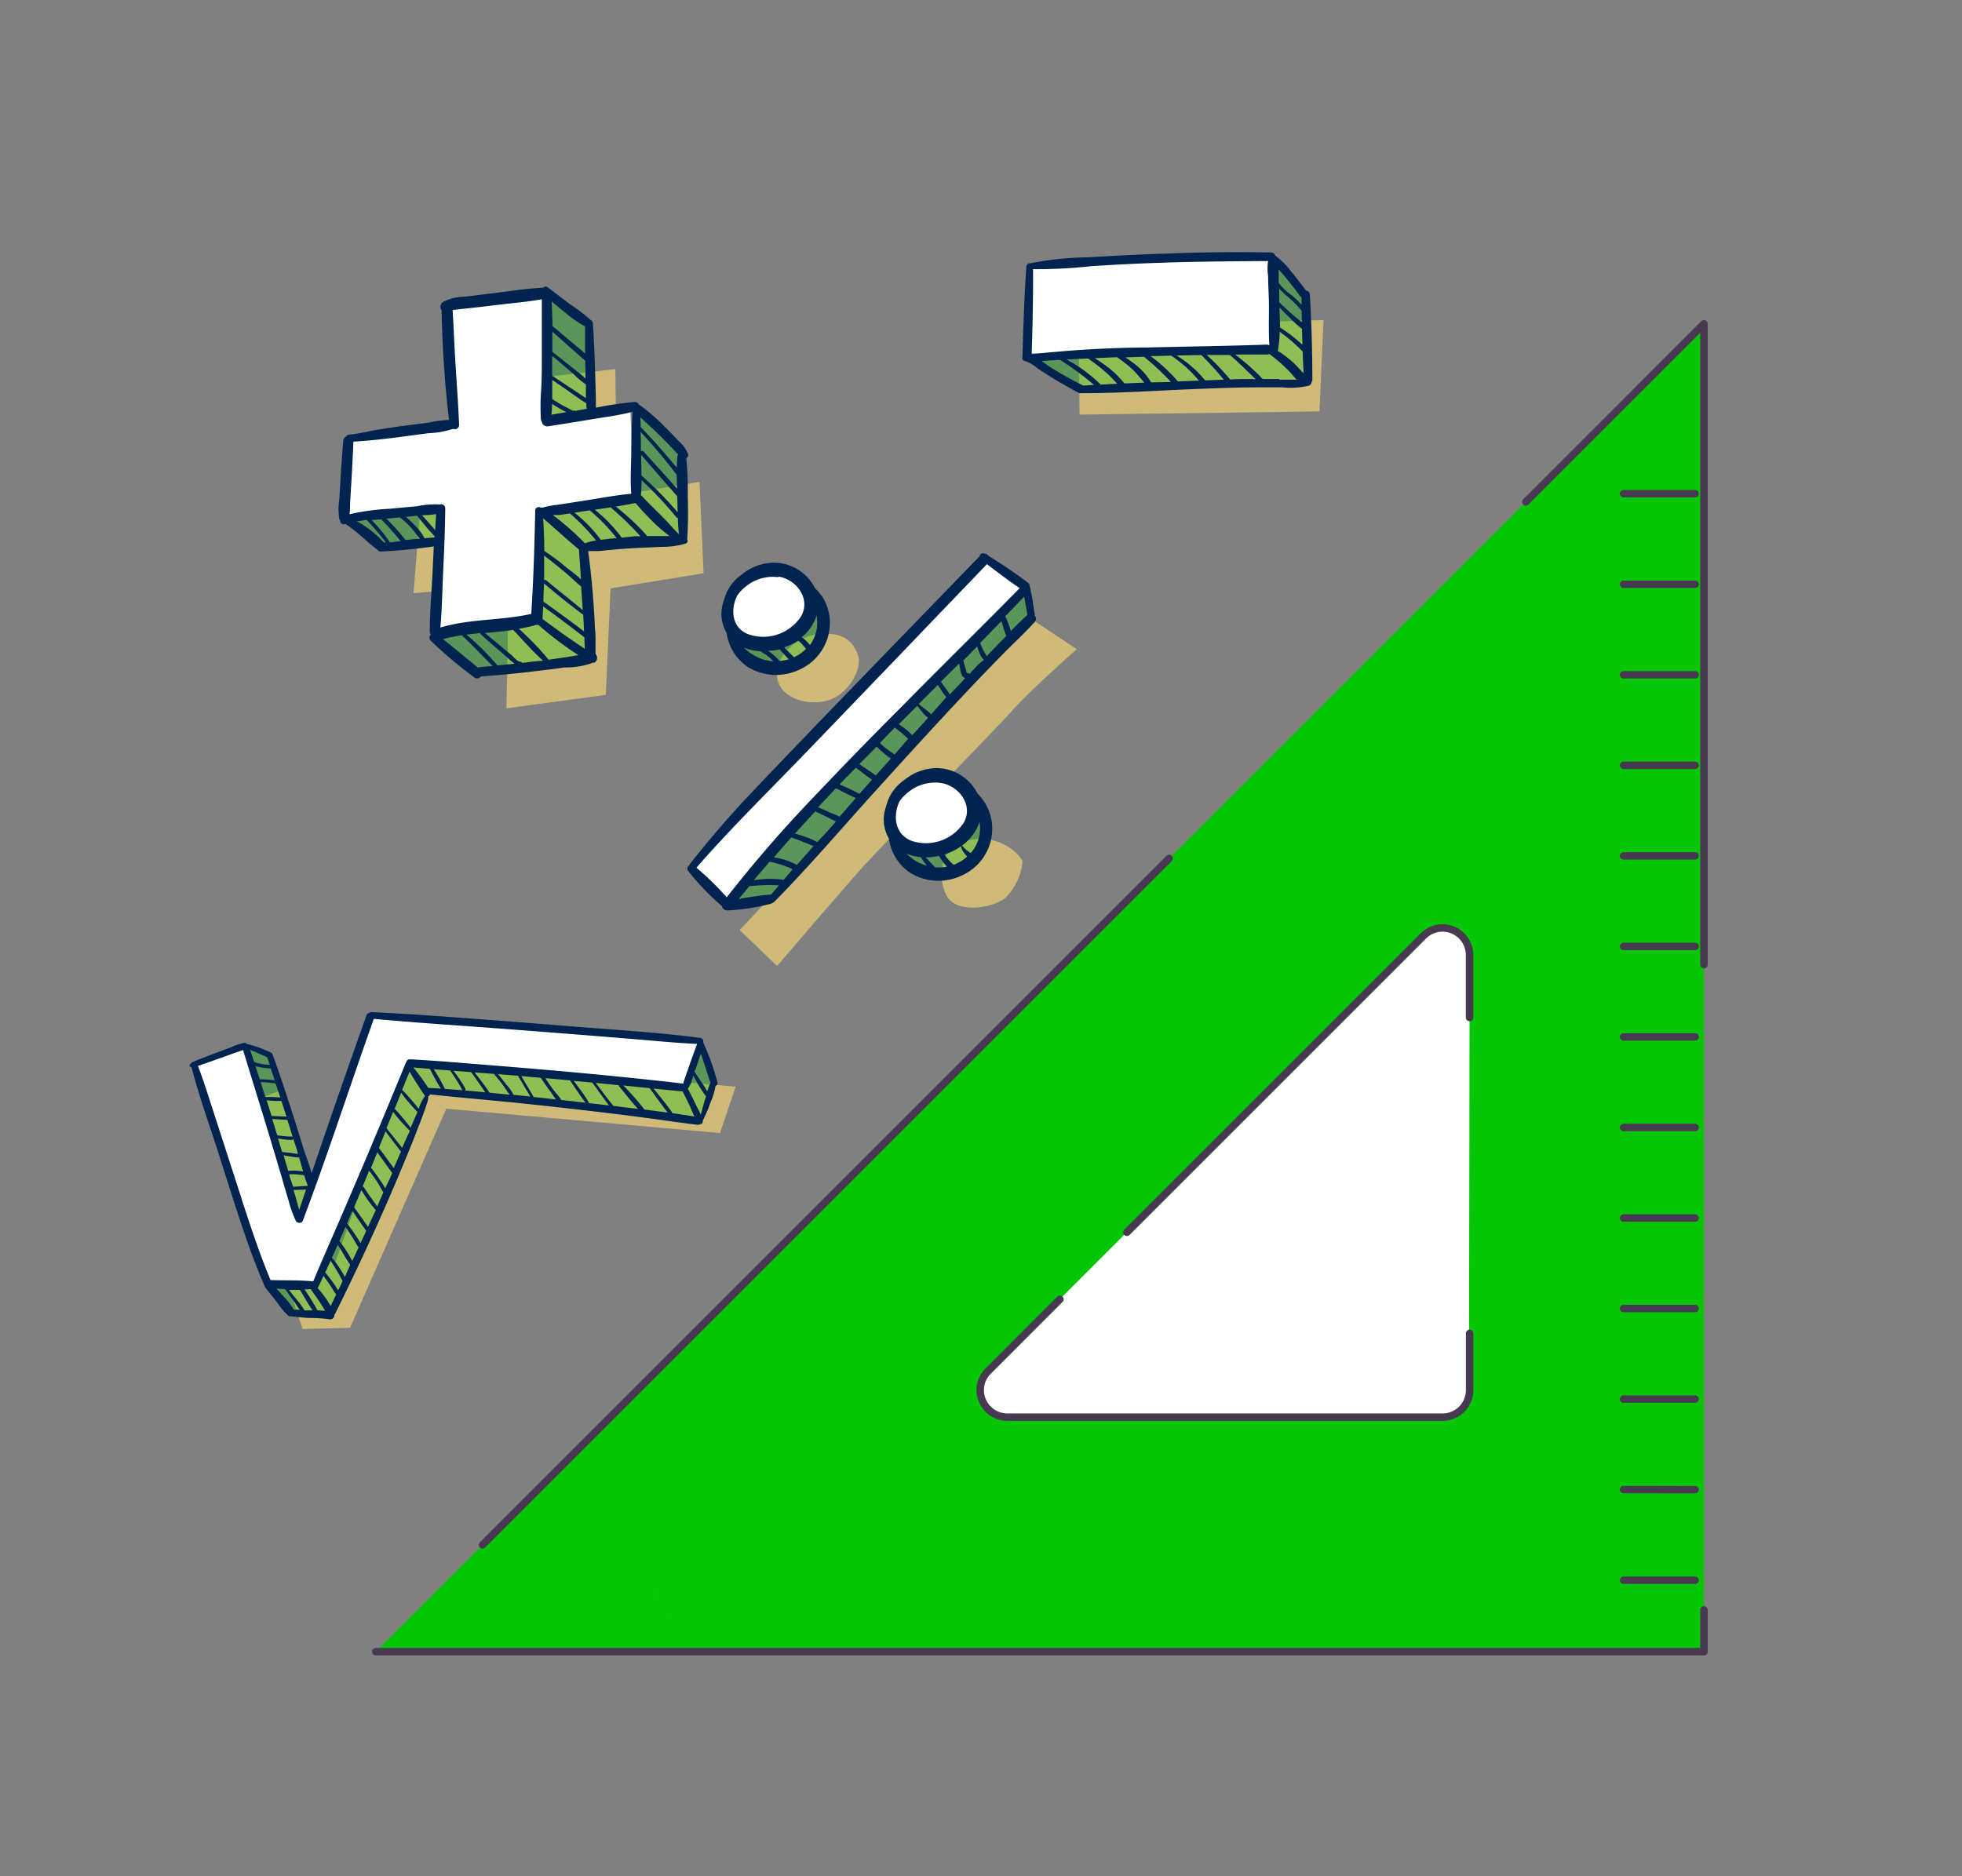
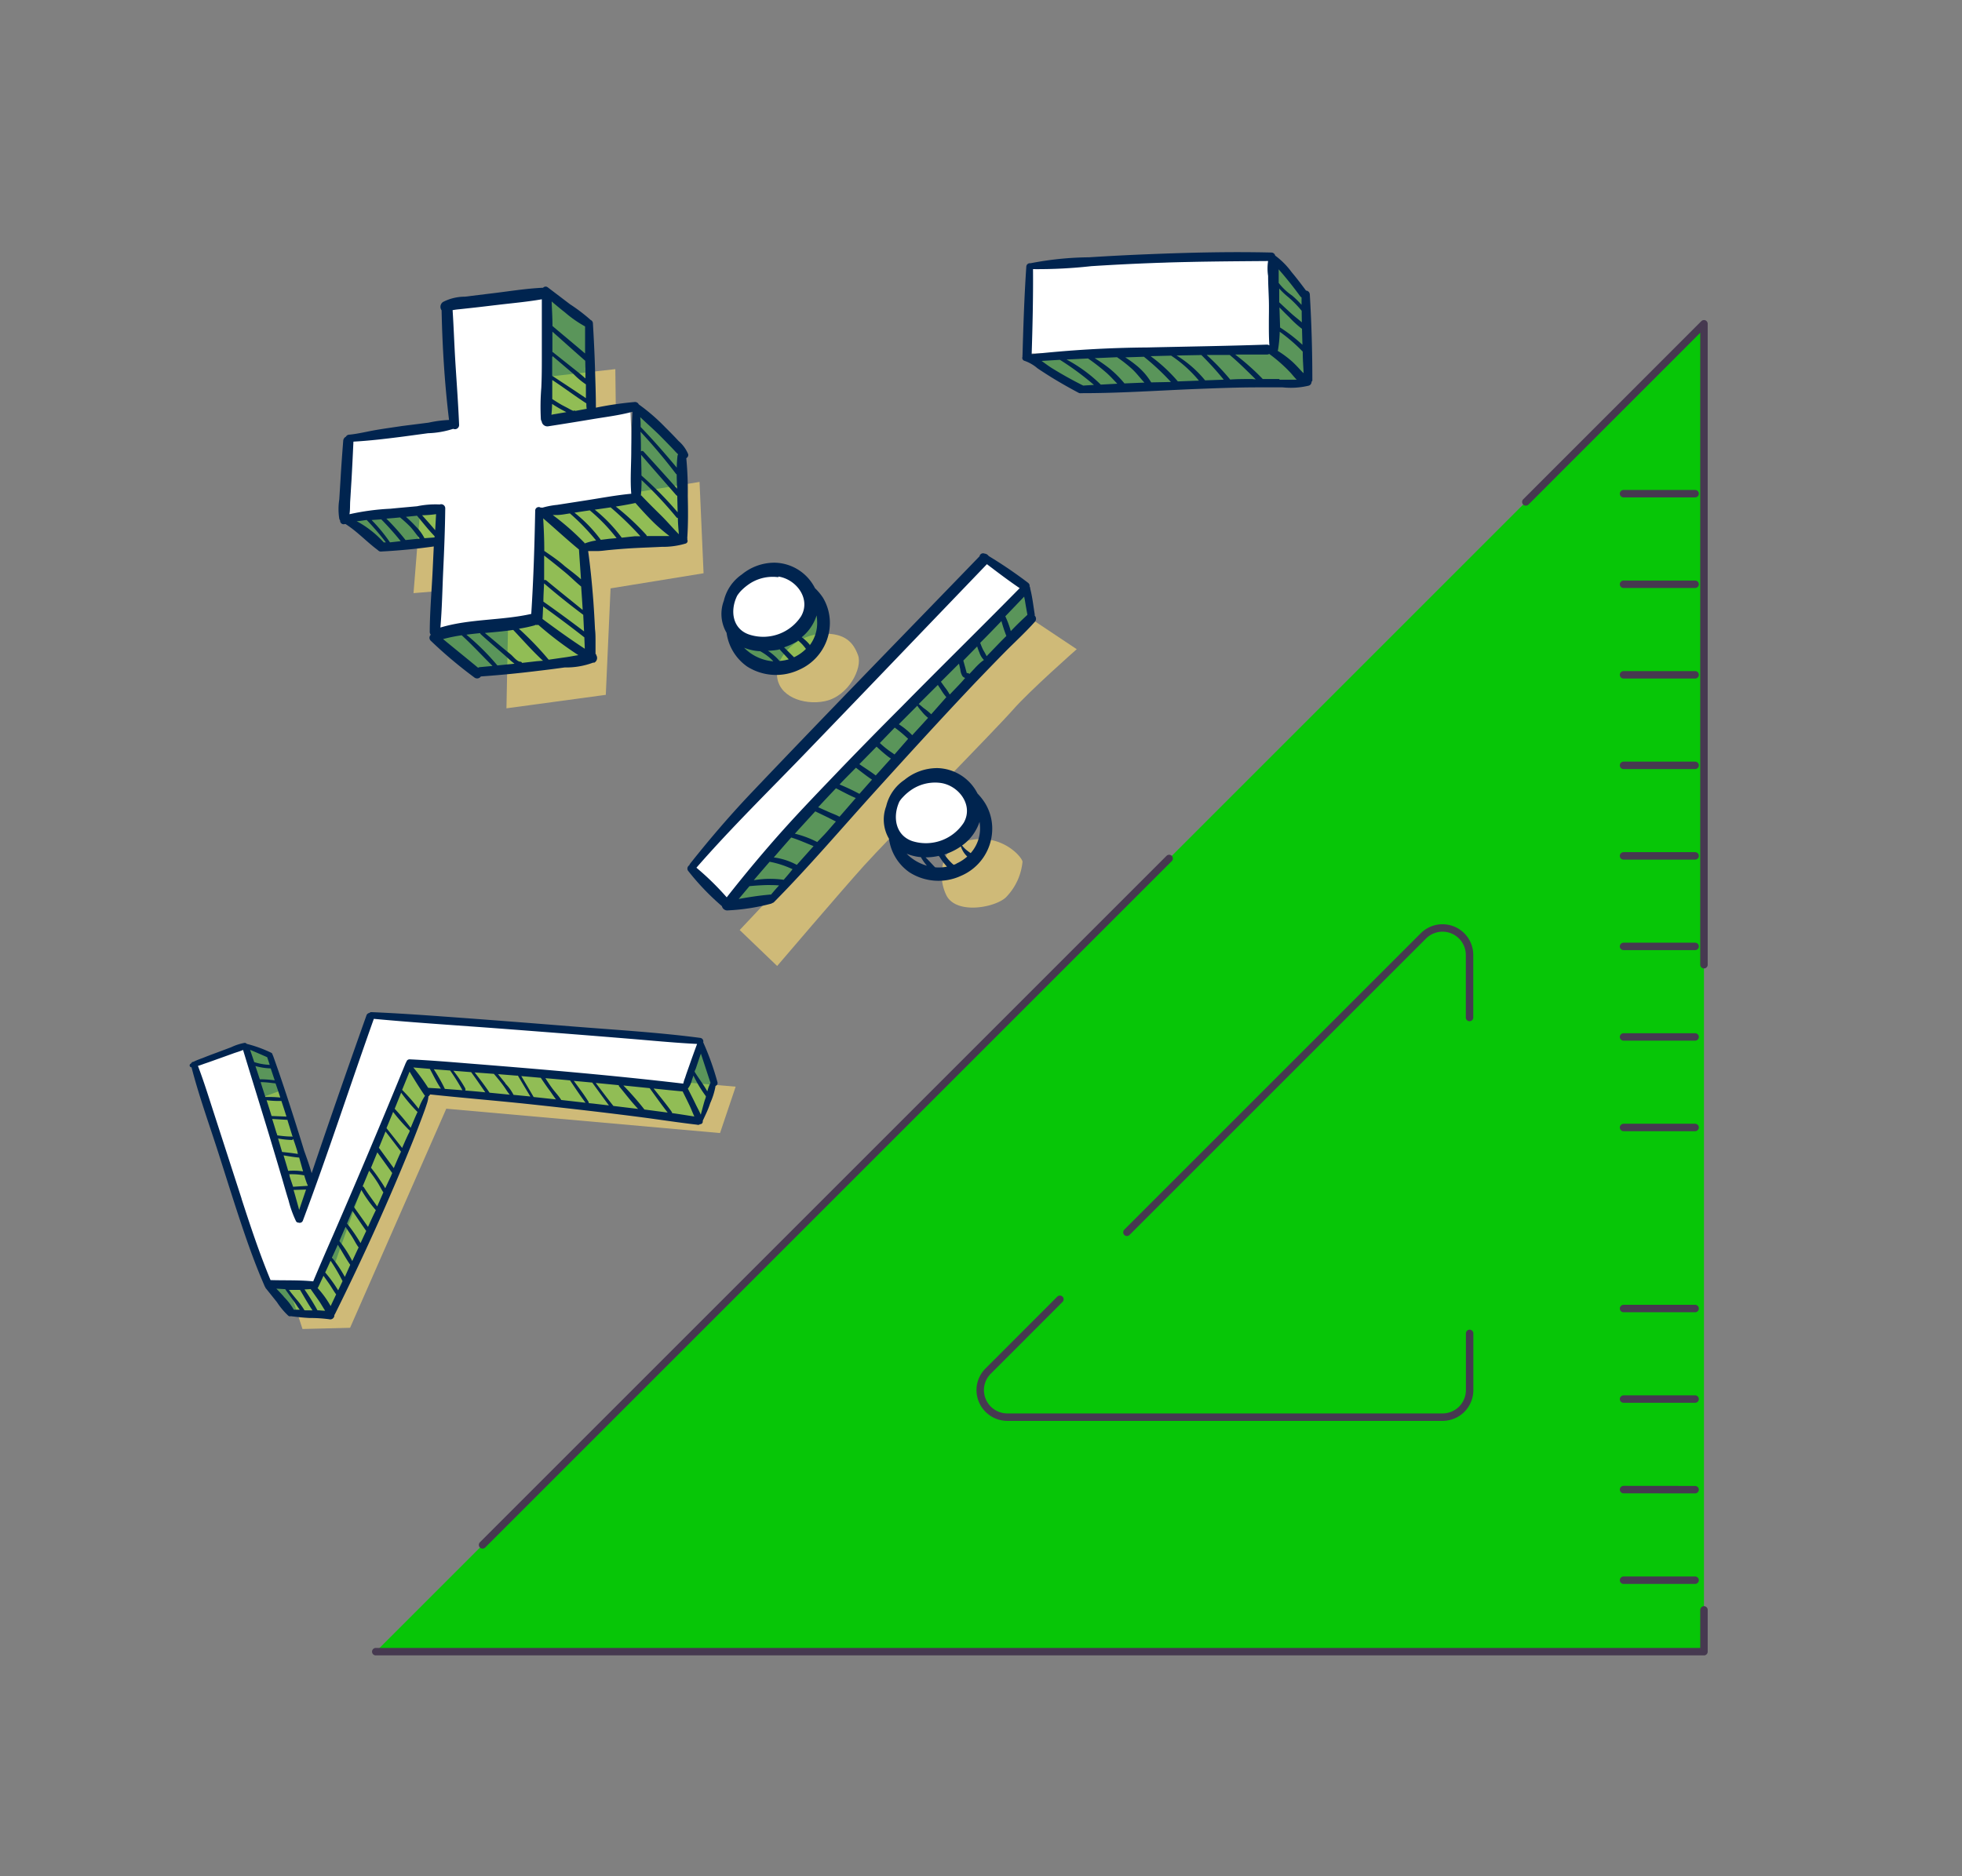
<svg xmlns="http://www.w3.org/2000/svg" id="Layer_1" data-name="Layer 1" viewBox="0 0 263.47 252">
  <rect x="0" y="0" width="263.47" height="252" fill="#808080" stroke="none" />
  <defs>
    <clipPath id="clip-path">
-       <polyline points="167.98 221.85 50.47 221.85 228.82 43.49 228.82 221.85 167.98 221.85" fill="#07c607" />
-     </clipPath>
+       </clipPath>
  </defs>
  <polyline points="167.98 221.85 50.47 221.85 228.82 43.49 228.82 221.85 167.98 221.85" fill="#07c607" />
  <g clip-path="url(#clip-path)">
    <path d="M198.91,217.55H92.39a4.55,4.55,0,0,1-3.22-7.77L259.76,39.19V217.55H198.91" fill="#07c607" opacity="0.43" />
    <path d="M197.34,137.3v-9.21s-1-5.75-5.87-2.73l-59,59s-3.38,4.78,2.81,6h58.41s3,.69,3.57-3.69Z" fill="#fff" />
  </g>
  <path d="M64.8,207.51,157,115.31M204.9,67.42l23.92-23.93v86.09m0,86.66v5.61H50.46m146.88-85.18v-8.4a3.63,3.63,0,0,0-6.2-2.56l-39.81,39.81m-9,9-9.63,9.64a3.58,3.58,0,0,0-1.07,2.55,3.64,3.64,0,0,0,3.63,3.64h58.47a3.63,3.63,0,0,0,3.62-3.63v-7.62" fill="none" stroke="#463950" stroke-linecap="round" stroke-linejoin="round" />
  <line x1="218.02" y1="212.25" x2="227.63" y2="212.25" fill="none" stroke="#463950" stroke-linecap="round" stroke-linejoin="round" />
  <line x1="218.02" y1="200.08" x2="227.63" y2="200.09" fill="none" stroke="#463950" stroke-linecap="round" stroke-linejoin="round" />
  <line x1="218.02" y1="187.92" x2="227.63" y2="187.92" fill="none" stroke="#463950" stroke-linecap="round" stroke-linejoin="round" />
  <line x1="218.02" y1="175.76" x2="227.63" y2="175.76" fill="none" stroke="#463950" stroke-linecap="round" stroke-linejoin="round" />
-   <line x1="218.02" y1="163.6" x2="227.63" y2="163.6" fill="none" stroke="#463950" stroke-linecap="round" stroke-linejoin="round" />
  <line x1="218.02" y1="151.44" x2="227.63" y2="151.44" fill="none" stroke="#463950" stroke-linecap="round" stroke-linejoin="round" />
  <line x1="218.02" y1="139.28" x2="227.63" y2="139.28" fill="none" stroke="#463950" stroke-linecap="round" stroke-linejoin="round" />
  <line x1="218.02" y1="127.12" x2="227.63" y2="127.12" fill="none" stroke="#463950" stroke-linecap="round" stroke-linejoin="round" />
  <line x1="218.02" y1="114.96" x2="227.63" y2="114.96" fill="none" stroke="#463950" stroke-linecap="round" stroke-linejoin="round" />
  <line x1="218.02" y1="102.8" x2="227.63" y2="102.8" fill="none" stroke="#463950" stroke-linecap="round" stroke-linejoin="round" />
  <line x1="218.02" y1="90.64" x2="227.63" y2="90.64" fill="none" stroke="#463950" stroke-linecap="round" stroke-linejoin="round" />
  <line x1="218.02" y1="78.48" x2="227.63" y2="78.48" fill="none" stroke="#463950" stroke-linecap="round" stroke-linejoin="round" />
  <line x1="218.02" y1="66.31" x2="227.63" y2="66.31" fill="none" stroke="#463950" stroke-linecap="round" stroke-linejoin="round" />
  <polygon points="56.38 69.11 70.25 67.19 69.4 51.07 82.63 49.58 82.84 66.54 93.94 64.73 94.48 77 81.99 79.03 81.35 93.33 68.01 95.14 68.33 78.6 55.53 79.67 56.38 69.11" fill="#cfba78" />
  <polygon points="47.07 59.06 60.94 57.14 60.09 41.03 73.32 39.53 73.53 56.5 84.63 54.69 85.16 66.96 72.68 68.98 72.03 83.28 58.7 85.1 59.02 68.56 46.21 69.63 47.07 59.06" fill="#fff" />
  <polygon points="51.02 73.79 46.21 69.63 59.02 68.56 59.02 72.61 51.02 73.79" fill="#07c607" opacity="0.31" />
  <path d="M58.7,85.1l13.12-2.24s.54-13.77.86-13.88,12.48-2,12.48-2l.11-12.27,1.92,1.6,4.91,4.48-.43,11.52L78.54,73.68l.64,14.83L63.71,90.64l-5.12-4.9Z" fill="#07c607" opacity="0.31" />
  <path d="M73.1,55.75c0-.32.22-16.22.22-16.22l6,4.38.21,11.31Z" fill="#07c607" opacity="0.31" />
  <path d="M92.36,66.59a47.27,47.27,0,0,0-.2-5.05.48.48,0,0,0,.25-.54,4.73,4.73,0,0,0-1.29-1.77c-.57-.62-1.16-1.22-1.76-1.81a25.77,25.77,0,0,0-3.58-3.1A.56.56,0,0,0,85.2,54a45.54,45.54,0,0,0-5.18.76c0-1.77-.07-3.56-.12-5.33-.06-2-.16-4-.28-6a.51.51,0,0,0-.3-.45,23,23,0,0,0-2.77-2.11l-3-2.28a.46.46,0,0,0-.62.06c-2.33.1-4.68.5-7,.77l-3.5.43a6.44,6.44,0,0,0-2.94.71.79.79,0,0,0-.19,1.12c.1,4.9.41,9.87,1,14.73a15.44,15.44,0,0,0-2.74.36L54,57.22c-1.18.18-2.36.34-3.53.54s-2.41.52-3.62.63a.51.51,0,0,0-.4.27.65.65,0,0,0-.36.55c-.14,1.77-.27,3.54-.37,5.31l-.16,2.57a8.27,8.27,0,0,0,0,2.58.61.61,0,0,0,.11.23.48.48,0,0,0,.64.49l.09,0s0,0,0,0c1.58,1,2.85,2.4,4.35,3.51h0a.5.5,0,0,0,.41.18c2.36-.12,4.74-.35,7.09-.68l-.15,3.19c-.13,2.75-.38,5.52-.39,8.27a.62.62,0,0,0,.14.4v0a.55.55,0,0,0,0,.81,60.38,60.38,0,0,0,5.88,4.95.6.6,0,0,0,.84-.16q3.8-.27,7.59-.74c1.23-.14,2.46-.3,3.68-.47A10.31,10.31,0,0,0,79.66,89h0l.09,0,.07,0a.71.71,0,0,0,.25-1l0-.07-.1-.11c0-.2,0-.7,0-.68l0-1c0-.55,0-1.09-.07-1.63-.06-1.25-.13-2.5-.22-3.75-.17-2.25-.39-4.5-.7-6.74.39,0,.78,0,1.17,0,.58,0,1.16-.1,1.74-.15,1.16-.11,2.32-.2,3.49-.26s2.33-.1,3.49-.16A10.61,10.61,0,0,0,92.1,73a.37.37,0,0,0,.19-.52.46.46,0,0,0,0-.21C92.42,70.37,92.4,68.48,92.36,66.59Zm-6.27-5.5c1.56,1.81,3.14,3.62,4.72,5.42a.31.31,0,0,0,.14.09v.15L91,68.81a50.36,50.36,0,0,0-4.86-4.94C86.14,62.94,86.11,62,86.09,61.09Zm4.83,4.55q-2.25-2.53-4.51-5a.24.24,0,0,0-.34,0c0-.88,0-1.77-.06-2.65a73,73,0,0,1,4.75,5.64.31.31,0,0,0,.11.09C90.88,64.31,90.9,65,90.92,65.64Zm-4.77-1.16a53.2,53.2,0,0,1,4.68,5,.26.26,0,0,0,.2.1c0,.73.08,1.45.13,2.18-.81-.81-1.55-1.7-2.36-2.5S87,67.49,86.12,66.55l-.06,0A19.26,19.26,0,0,0,86.15,64.48Zm4.06-4.34c.28.29.55.61.85.88a.58.58,0,0,0-.08.22c-.06.52-.09,1-.1,1.57-1.56-1.87-3.15-3.7-4.85-5.46l0,0c0-.44,0-.88-.06-1.32.86.82,1.76,1.6,2.61,2.44C89.1,59,89.66,59.57,90.21,60.14Zm-16-12.3L77,50.22a10.27,10.27,0,0,0,1.68,1.41c0,.62,0,1.23,0,1.85-1.49-1-3-2-4.53-3,0-.83,0-1.66,0-2.49Zm4.41,1.54,0,1.45c-.21-.17-.41-.36-.61-.53l-1.25-1-2.52-2-.06,0c0-.92,0-1.83,0-2.75,1.47,1.3,2.93,2.62,4.41,3.91C78.6,48.68,78.6,49,78.61,49.38Zm-4.47,4.88a17.45,17.45,0,0,0,1.72,1l.18.1-2,.34C74.1,55.25,74.13,54.76,74.14,54.26Zm3.13.93h0a.28.28,0,0,0-.29,0,5.78,5.78,0,0,1-.71-.36l-.75-.39c-.47-.26-.92-.55-1.37-.84,0-.41,0-.82,0-1.23s0-.89,0-1.33c1.53,1,3,2.12,4.58,3.14,0,.24,0,.49.05.73Zm1.29-11.35c0,1.22,0,2.43,0,3.64-1.45-1.24-2.92-2.45-4.38-3.69l0,0c0-1.1-.07-2.2-.11-3.3.59.51,1.19,1,1.81,1.49A15.56,15.56,0,0,0,78.56,43.84ZM54.07,58.65l3.41-.46a12.05,12.05,0,0,0,3.38-.59.56.56,0,0,0,.79-.56c-.11-2.64-.3-5.27-.47-7.91s-.24-5-.4-7.47a8.85,8.85,0,0,1,.88-.12l1.75-.19c1.12-.12,2.23-.26,3.35-.39,2-.24,4-.41,6-.76,0,2.54,0,5.08,0,7.62,0,1.42,0,2.83-.07,4.25a31.61,31.61,0,0,0-.06,4.24.73.73,0,0,0,.11.29.77.77,0,0,0,.88.66c2-.31,3.93-.62,5.89-.95,1.79-.3,3.65-.52,5.42-1-.09,1.74-.15,3.49-.16,5.23,0,1.9-.16,3.89,0,5.78-2.14.2-4.28.62-6.4.94l-3.53.55a11,11,0,0,0-2,.38.41.41,0,0,0-.22,0,.48.48,0,0,0-.75.41c-.09,4.61-.23,9.25-.53,13.86h0c-4,.9-8.25.64-12.2,1.83.22-2.56.26-5.15.38-7.71.13-2.76.24-5.51.27-8.27a.55.55,0,0,0-.74-.55A12.12,12.12,0,0,0,56,68c-1.19.11-2.38.21-3.57.33a31.89,31.89,0,0,0-5.5.74c.1-.59.06-1.25.1-1.82.06-.92.11-1.83.17-2.74.1-1.73.18-3.46.26-5.19C49.67,59.2,51.87,58.93,54.07,58.65ZM77.75,73.81c.08,1.32.18,2.64.27,4-.69-.63-1.47-1.2-2.18-1.76C75,75.29,74,74.62,73.09,74c0-1.46-.06-2.92-.15-4.38C74.54,71,76.11,72.46,77.75,73.81Zm.68,11c-1.79-1.36-3.6-2.69-5.46-4,0-.82.06-1.64.09-2.45,1.7,1.47,3.46,2.87,5.26,4.22C78.36,83.33,78.39,84.06,78.43,84.79Zm-5.49-3.35c1.87,1.35,3.72,2.73,5.53,4.15l.06,1.53c-1.94-1.26-3.82-2.62-5.68-4C72.89,82.55,72.91,82,72.94,81.44Zm.37-3.53a.28.28,0,0,0-.24,0c0-1.1,0-2.21,0-3.31.91.7,1.81,1.43,2.7,2.16s1.48,1.36,2.27,2c.07,1,.14,2,.2,3a.76.76,0,0,0,0,.15C76.59,80.57,74.93,79.27,73.31,77.91Zm5.19-5a34.73,34.73,0,0,0-4.27-3.75l.48,0c.6,0,1.21-.13,1.82-.22.72.63,1.42,1.29,2.08,2,.5.53,1,1.1,1.44,1.64C79.52,72.67,79,72.82,78.5,73ZM64.57,85.2c1,.92,2.07,1.83,3.12,2.74.46.4.91.84,1.4,1.21l-2.3.23a31.83,31.83,0,0,0-4.16-4.13q.93-.12,1.86-.21A.19.19,0,0,0,64.57,85.2Zm-.14,4.41a.57.57,0,0,0-.23.08c-1.56-1.29-3.14-2.56-4.7-3.85a21.72,21.72,0,0,1,2.5-.51c1.44,1.31,2.75,2.75,4.14,4.12Zm-6-18.4c-.56-.68-1.16-1.34-1.75-2a15,15,0,0,0,1.88-.15C58.52,69.78,58.48,70.5,58.44,71.21Zm-3.25-.36c.41.46.77,1,1.2,1.49l-1.92.2a0,0,0,0,0,0,0,30.65,30.65,0,0,0-2.58-2.88l1-.08.84-.08A18.51,18.51,0,0,1,55.19,70.85Zm-2.81,2a21.79,21.79,0,0,0-2.47-3l1.3-.09a38.17,38.17,0,0,1,2.61,2.93Zm-3.12-3a35.72,35.72,0,0,1,2.57,3l-.29,0A13.66,13.66,0,0,0,47.89,70C48.34,70,48.8,69.89,49.26,69.84ZM57,72.29a6.4,6.4,0,0,0-1.23-1.65,16.15,16.15,0,0,0-1.26-1.22L56,69.27c.77.92,1.52,1.89,2.36,2.75a1,1,0,0,0,0,.17ZM72.1,88.81l-2,.23a.23.23,0,0,0-.22-.16c-.42,0-.95-.68-1.26-.95l-1.22-1c-.76-.64-1.52-1.28-2.29-1.91,1.27-.11,2.55-.22,3.81-.41,1.31,1.38,2.58,2.84,4,4.14Zm1.58-.2a42.27,42.27,0,0,0-4-4.16A19,19,0,0,0,71.78,84a.54.54,0,0,0,.13-.07,1,1,0,0,0,.38,0A46.64,46.64,0,0,0,77.67,88c-.56.08-1.11.2-1.62.27Zm7-16.1a19.12,19.12,0,0,0-3.54-3.65l1.11-.17.95-.14a24,24,0,0,1,3.6,3.73l-1,.09Zm2.81-.29a20.15,20.15,0,0,0-3.62-3.76L82,68.15a0,0,0,0,1,0,0,43.67,43.67,0,0,1,4,3.88l-.76,0ZM86.85,72a.37.37,0,0,0-.08-.17,33.3,33.3,0,0,0-4.08-3.79c.89-.14,1.77-.29,2.64-.48.81.92,1.64,1.83,2.52,2.69A23.76,23.76,0,0,0,89.9,72H89C88.27,72,87.56,72,86.85,72Z" fill="#00244f" />
-   <polygon points="144.97 55.69 144.86 43.95 177.73 42.99 177.19 55.26 144.97 55.69" fill="#cfba78" />
  <polygon points="138.4 47.48 138.29 35.74 171.15 34.78 170.62 47.05 138.4 47.48" fill="#fff" />
  <path d="M138.64,48.21l14.61-.76c13.16-.68,17.37-.4,17.37-.4l.18-11.93,4.62,4.54L175,51.46s-14.46.46-19.23.76-10.59.23-10.59.23Z" fill="#07c607" opacity="0.31" />
  <path d="M176.23,51.12c0-3.85-.11-7.72-.34-11.57a.54.54,0,0,0-.51-.52c-.63-.85-1.27-1.69-1.95-2.5a10.38,10.38,0,0,0-2.19-2.2.53.53,0,0,0-.52-.41c-5.44-.13-10.9,0-16.34.22q-4.08.16-8.15.42a42.83,42.83,0,0,0-7.85.8.48.48,0,0,0-.56.45c-.27,4-.4,7.93-.51,11.89a.65.65,0,0,0,0,.21.41.41,0,0,0,.28.56,5.34,5.34,0,0,1,1.73,1c.59.4,1.19.78,1.79,1.16,1.22.75,2.45,1.45,3.71,2.12a.55.55,0,0,0,.37.06.65.65,0,0,0,.2,0c5.16,0,10.32-.37,15.47-.57,2.57-.1,5.13-.2,7.7-.21,1.23,0,2.46,0,3.69,0a10.3,10.3,0,0,0,3.46-.22.52.52,0,0,0,.41-.53A.54.54,0,0,0,176.23,51.12Zm-4.42-9.83q.65.68,1.32,1.32a13.36,13.36,0,0,0,1.71,1.56l.06,2.14a20.87,20.87,0,0,0-3-2.32C171.87,43.09,171.84,42.18,171.81,41.29Zm3,2c-.42-.37-.87-.71-1.28-1.07-.59-.53-1.17-1.07-1.75-1.62v-.07c0-.59,0-1.19,0-1.78A10.1,10.1,0,0,0,173,39.91a14.23,14.23,0,0,1,1.8,1.84C174.8,42.26,174.81,42.77,174.82,43.27ZM171.62,47a18,18,0,0,0,.23-2.44,22.43,22.43,0,0,1,3.09,2.67c0,1,.07,1.93.12,2.9-.11-.1-.22-.2-.32-.31-.38-.42-.76-.83-1.17-1.21a13.4,13.4,0,0,0-2-1.49A.56.56,0,0,0,171.62,47Zm.85-9.93c.74.88,1.44,1.78,2.11,2.7a.56.56,0,0,0,.2.18c0,.34,0,.68,0,1a11.54,11.54,0,0,0-1.27-1.25A7.92,7.92,0,0,1,171.71,38c0-.23,0-.47,0-.71s0-.71,0-1.12C171.93,36.45,172.22,36.76,172.47,37.07Zm-25.92-1.32c2.67-.17,5.33-.31,8-.41,5.25-.21,10.49-.24,15.74-.28a6.35,6.35,0,0,0,0,2c0,1.08.07,2.16.1,3.25s0,2.06,0,3.09,0,2,.07,3a.56.56,0,0,0-.37-.11c-5.32.18-10.65.26-16,.38a152.29,152.29,0,0,0-15.55.91c.12-3.81.21-7.62.18-11.43A65,65,0,0,0,146.55,35.75Zm15.28,15.34A15.17,15.17,0,0,0,158,47.75l3.33-.06c1.06,1.05,2.07,2.16,3,3.31Zm-7.24.27A8.85,8.85,0,0,0,152.5,49,15.92,15.92,0,0,0,151.11,48l2.5-.08a32.31,32.31,0,0,1,3.63,3.39ZM151,51.5a14.51,14.51,0,0,0-2-2A20.36,20.36,0,0,0,147,48.11l3-.13a17.67,17.67,0,0,1,2.06,1.62c.58.54,1.07,1.21,1.62,1.79Zm-3.18.16a20,20,0,0,0-4.6-3.37l2.89-.14a27.66,27.66,0,0,1,2.49,1.94c.51.45,1,1,1.44,1.45Zm-6.51-2.18c-.46-.28-.94-.65-1.44-1l2.46-.15a37.63,37.63,0,0,1,4.57,3.37l-1.44.09s0,0,0,0Q143.32,50.72,141.31,49.48Zm19.27,1.66-2.41.09a21.38,21.38,0,0,0-3.66-3.39l2.76-.07A17.07,17.07,0,0,1,161,51.13Zm7.54-.23c-1,0-2,0-2.92.07a31.82,31.82,0,0,0-3.16-3.3l3.1,0c1.2,1,2.35,2.16,3.49,3.28Zm3.69,0c-.74,0-1.49,0-2.24,0a31.29,31.29,0,0,0-3.7-3.29l4.26,0a.62.62,0,0,0,.31-.08,20.47,20.47,0,0,1,2.8,2.46c.28.3.57.68.89,1C173.36,51,172.59,51,171.81,51Z" fill="#00244f" />
  <polygon points="30.97 148.92 37.43 146.58 38.36 147.75 44.91 169.86 54.72 142.22 98.79 145.96 96.69 152.19 59.93 148.92 47.01 178.35 40.62 178.51 30.97 148.92" fill="#cfba78" />
  <polygon points="26.17 142.92 32.63 140.59 33.57 141.75 40.11 163.87 49.92 136.22 93.99 139.96 91.89 146.19 55.14 142.92 42.21 172.36 35.83 172.51 26.17 142.92" fill="#fff" />
  <path d="M40.05,163.23S32.87,141,33,140.86a27,27,0,0,1,3.31.72l5.52,17.18Z" fill="#07c607" opacity="0.31" />
  <path d="M36.57,172.57l5.69.16L55,143.13l36.61,3,2.6-5.86,1.49,4.92-1.88,5.52s-27.94-3.42-28.11-3.37-8.34-.55-8.34-.55l-9,21.7-3.86,8-5.64-.11Z" fill="#07c607" opacity="0.31" />
  <path d="M96.35,145.38A36.38,36.38,0,0,0,94.43,140a.47.47,0,0,0-.39-.59c-5.69-.75-11.45-1.08-17.17-1.54s-11.45-.91-17.17-1.32c-3.27-.24-6.52-.46-9.79-.6a.38.38,0,0,0-.31.11.48.48,0,0,0-.39.33q-3.76,10.56-7.36,21.19c-.28-1-.64-2-1-3-.43-1.42-.88-2.85-1.33-4.27-.91-2.85-1.84-5.69-2.85-8.5a.33.33,0,0,0-.06-.1.36.36,0,0,0-.22-.32,17.16,17.16,0,0,0-3.26-1.18.33.33,0,0,0-.3-.13,7.13,7.13,0,0,0-1.78.58l-2,.75c-.63.23-1.26.47-1.88.72a11.19,11.19,0,0,0-1.2.49.35.35,0,0,0-.3.21l-.13.09a.26.26,0,0,0,.18.44c1,3.87,2.38,7.67,3.6,11.48s2.44,7.77,3.78,11.62c.73,2.09,1.51,4.16,2.4,6.2l0,0a.56.56,0,0,0,.14.25l0,.06,1.54,1.92a9.77,9.77,0,0,0,1.54,1.84.34.34,0,0,0,.32.06c.83.1,1.66.2,2.5.24a19.74,19.74,0,0,1,2.67.17.55.55,0,0,0,.69-.58.71.71,0,0,0,.07-.09c3.77-7.59,7.28-15.33,10.45-23.2.44-1.1.87-2.22,1.29-3.34.21-.57.43-1.15.61-1.73a3.81,3.81,0,0,0,.21-1,.51.51,0,0,0,.22-.26c4.54.49,9.09.85,13.63,1.34,4.75.51,9.5,1.05,14.24,1.66,2.66.34,5.32.76,8,1.07A.39.39,0,0,0,94,151a.35.35,0,0,0,.37-.39.18.18,0,0,0,0-.07c.36-.78.75-1.55,1-2.36a9.76,9.76,0,0,0,.72-2.32A.41.41,0,0,0,96.35,145.38ZM40.17,162.52c-.13-.53-.29-1.06-.43-1.58-.1-.37-.21-.74-.32-1.11l1.68-.05Zm1.15-3.39,0,.15-1.87.12-.09,0L38.89,158c0-.09,0-.18-.08-.27a8.94,8.94,0,0,1,1.86.11.24.24,0,0,0,.17,0c.13.43.27.86.43,1.27A.35.35,0,0,0,41.32,159.13Zm-1.15-3.66c.18.62.35,1.25.53,1.87a8.44,8.44,0,0,0-2-.07h0c-.2-.69-.41-1.38-.62-2.08.68.11,1.37.24,2.06.29Zm-.24-.82L40,155c-.7-.12-1.41-.19-2.12-.27-.18-.6-.35-1.2-.54-1.81a11.14,11.14,0,0,0,1.82.2.21.21,0,0,0,.21-.15C39.58,153.53,39.76,154.09,39.93,154.65Zm-2.29-7.23a16.38,16.38,0,0,0-2-.07c-.21-.66-.43-1.32-.64-2,.67,0,1.34.1,2,.17C37.23,146.16,37.44,146.79,37.64,147.42Zm.15.46c.23.7.46,1.4.68,2.1l-2-.08c-.22-.71-.44-1.42-.67-2.12A13.47,13.47,0,0,0,37.79,147.88Zm.82,2.54,0,.06.69,2.23a.21.21,0,0,0-.13-.05c-.65,0-1.3-.07-1.94-.16,0-.14-.09-.28-.13-.42-.18-.59-.36-1.19-.55-1.78Zm-1.72-5.31a14.94,14.94,0,0,0-2-.14c-.2-.6-.39-1.19-.59-1.78a8.36,8.36,0,0,0,1.93.31.24.24,0,0,0,.12,0Zm-1-3.08.33,1a7.77,7.77,0,0,1-2.08-.37c-.18-.55-.37-1.1-.56-1.65C34.34,141.33,35.11,141.66,35.87,142Zm-3.44,19-3.75-11.59c-.68-2.09-1.33-4.21-2.12-6.27.34-.09.67-.23,1-.34.64-.21,1.27-.45,1.9-.67l1.78-.64c.43-.16.93-.29,1.38-.49,1.15,3.79,2.33,7.57,3.48,11.36.6,2,1.18,3.93,1.76,5.9.29,1,.57,2,.87,2.95a14.8,14.8,0,0,0,1,2.79.36.36,0,0,0,.34.19.45.45,0,0,0,.58-.26c3.38-9,6.32-18.09,9.53-27.11,5.65.53,11.32.88,17,1.31s11.45.88,17.17,1.35c3.08.25,6.16.56,9.24.71-.37,1-.73,2-1.08,3-.18.51-.36,1-.53,1.54a5.13,5.13,0,0,0-.25.79c-9.51-1.12-19.08-1.93-28.63-2.69-2.69-.22-5.38-.44-8.08-.57a.44.44,0,0,0-.47.35.75.75,0,0,0-.09.15Q49.69,154.5,44.69,166c-.88,2-1.77,4.06-2.63,6.11-1.89-.19-3.83-.11-5.73-.17C34.85,168.38,33.63,164.7,32.43,161Zm54.09-12a41.13,41.13,0,0,0-2.83-3.23l3.53.36c.8,1.1,1.58,2.21,2.42,3.28Zm3.63.26c-.76-1.05-1.59-2.06-2.4-3.08q1.95.21,3.9.39c.32.64.64,1.29.95,1.94.21.45.4.95.62,1.43-1-.16-2-.32-3-.46A.2.2,0,0,0,90.15,149.3Zm-14.8-1.54c-.32-.52-.78-1-1.13-1.46s-.7-1-1-1.47c1.1.1,2.21.19,3.31.3.68,1,1.33,2,2.08,3Zm-3.71-.4c-.54-.94-1.1-1.87-1.66-2.81l2.62.23c.42.63.84,1.24,1.29,1.84.23.33.48.71.75,1.06Zm-5.92-.58c-.63-.94-1.31-1.84-2-2.72l2.58.19c.43.5.84,1,1.24,1.54s.56.88.9,1.26Zm-6-.51a22.26,22.26,0,0,0-1.49-2.64l2.2.17a27.88,27.88,0,0,1,1.65,2.65h0Zm-2.24-.14a26.55,26.55,0,0,0-2-2.74l2.22.19c.48.86.93,1.83,1.49,2.65Zm5,.11a17.51,17.51,0,0,0-1.62-2.41l2.39.19c.65.89,1.27,1.8,1.9,2.71q-1.35-.14-2.7-.24A.21.21,0,0,0,62.47,146.24Zm5.38-.71c-.33-.42-.68-.83-1-1.24l2.49.2.18,0c.55.94,1.11,1.87,1.67,2.8l-2.26-.22v0A6,6,0,0,0,67.85,145.53Zm-15,11.39-2-2.74c.3-.73.6-1.46.89-2.19.7.9,1.39,1.81,2.08,2.71C53.49,155.44,53.19,156.18,52.87,156.92Zm-2.23,5.14c-.59-.86-1.24-1.68-1.78-2.57a.27.27,0,0,0-.18-.12c.3-.7.59-1.41.88-2.11a17.77,17.77,0,0,1,1.18,1.66c.25.4.46.85.73,1.25Zm-1.23,2.75c-.62-.9-1.26-1.78-1.89-2.67l1-2.29a17.17,17.17,0,0,0,1.94,2.71C50.09,163.31,49.75,164.06,49.41,164.81Zm-1,2.18a22.06,22.06,0,0,0-1.82-2.64l.72-1.71c.62.91,1.23,1.82,1.86,2.71C48.91,165.9,48.66,166.45,48.4,167Zm-1.11,2.42a15.35,15.35,0,0,0-1.74-2.7l.83-1.91c.3.45.61.9.9,1.36s.55,1,.86,1.4C47.86,168.17,47.58,168.79,47.29,169.41Zm-1,2.11a18,18,0,0,0-1.73-2.59c.26-.58.53-1.15.78-1.73.57.89,1.06,1.82,1.66,2.68a.12.12,0,0,0,0,.05Zm-.89,1.83a17.31,17.31,0,0,0-1.75-2.42c.24-.52.49-1.05.72-1.58A24.44,24.44,0,0,1,46,172.08C45.8,172.51,45.6,172.93,45.39,173.35ZM42.63,176a31.09,31.09,0,0,0-1.74-2.8l.83-.05c.39.57.8,1.13,1.19,1.7.26.39.49.81.75,1.2C43.32,176.07,43,176,42.63,176Zm-4.52-1.84c-.32-.37-.66-.72-1-1.07l1.19.07c.4.57.8,1.13,1.21,1.69.24.32.47.73.75,1.07h-.8A8.72,8.72,0,0,0,38.11,174.18ZM40.89,176a11.3,11.3,0,0,0-1.11-1.51l-1-1.23c.5,0,1,0,1.51,0,.55.91,1.07,1.87,1.68,2.75l-.24,0Zm3.51-.57A12.85,12.85,0,0,0,42.64,173a.32.32,0,0,0,.1-.13c.24-.5.47-1,.7-1.51.28.4.57.79.84,1.19s.55.9.86,1.31Zm7.33-15.82a12.26,12.26,0,0,0-.68-1.07,20.86,20.86,0,0,0-1.23-1.69l0,0,.85-2.07,2,2.78-.18.43ZM54,154.19c-.69-.89-1.4-1.78-2.1-2.66l.74-1.8.15-.38a24.79,24.79,0,0,0,2.14,2.43.09.09,0,0,0,.07,0L55,152C54.64,152.7,54.33,153.44,54,154.19Zm1.14-2.71A29.33,29.33,0,0,0,53,148.93h0l.87-2.16a21.17,21.17,0,0,0,2.2,2.59C55.74,150.06,55.45,150.77,55.15,151.48Zm1.07-2.56A26.55,26.55,0,0,0,54,146.39l1-2.45c.64,1.07,1.29,2.12,2,3.16l.08.08A7.1,7.1,0,0,0,56.22,148.92Zm22.84-.75a.23.23,0,0,0,0-.14c-.6-1-1.32-1.92-2-2.85l2.48.23c.73,1,1.48,2.05,2.24,3.07l-2.12-.25Zm3.32.38c-.8-1-1.58-2.05-2.37-3.09l3.1.3a.34.34,0,0,0,0,.11c.84,1,1.67,2.11,2.59,3.08Zm11.73,1.16c-.22-.51-.5-1-.73-1.49-.32-.67-.67-1.33-1-2a2.87,2.87,0,0,0,.55-1.17c.07-.2.14-.39.2-.58a16.84,16.84,0,0,0,1.67,2.77c0,.19-.1.39-.16.57C94.44,148.45,94.28,149.08,94.11,149.71Zm.86-3.16c-.5-.89-1.15-1.72-1.68-2.59,0-.14.11-.29.16-.44.23-.67.45-1.35.68-2l1.29,3.93,0,0A4.84,4.84,0,0,0,95,146.55Z" fill="#00244f" />
  <path d="M110.74,94.19c-2.84.57-6.29-.64-6.4-3.52s3-5.44,6.08-5.55,4.16,1.17,4.8,2.88S113.94,93.55,110.74,94.19Z" fill="#cfba78" />
  <path d="M99.33,124.92,138.59,83.2l6,4s-6.3,5.55-8.54,8.11-17,17.6-20.06,21-11.63,13.44-11.63,13.44Z" fill="#cfba78" />
  <path d="M128.78,113.29c-2.18.86-3,4.27-1.71,6.93s6.51,1.71,8,.32a7.89,7.89,0,0,0,2.24-4.8C137.21,115,133.9,111.26,128.78,113.29Z" fill="#cfba78" />
  <path d="M104.17,86c-2.84.56-6.29-.64-6.4-3.53s3-5.44,6.08-5.54,4.16,1.17,4.8,2.88S107.37,85.34,104.17,86Z" fill="#fff" />
  <path d="M92.75,116.71,132,75l6,4s-6.3,5.55-8.54,8.11-17,17.61-20.06,21-11.63,13.45-11.63,13.45Z" fill="#fff" />
  <path d="M122.2,105.07c-2.17.87-3,4.27-1.7,6.94s6.51,1.71,8,.32a7.92,7.92,0,0,0,2.24-4.8C130.63,106.78,127.33,103.05,122.2,105.07Z" fill="#fff" />
  <path d="M98.74,85.51a13.18,13.18,0,0,0,6.25.14,5.56,5.56,0,0,0,3.81-3l-.15-2.87a6.39,6.39,0,0,1,1.51,5.32,5.63,5.63,0,0,1-5.3,5,5.17,5.17,0,0,1-4.89-1.9A6.23,6.23,0,0,1,98.74,85.51Z" fill="#07c607" opacity="0.31" />
  <path d="M97.77,121.51s7.77-9,20.14-22S137.21,78.58,137.34,79s1.23,4.21,1.23,4.21-19.71,19.57-23.65,24.87-12.1,13.19-12.1,13.19Z" fill="#07c607" opacity="0.31" />
-   <path d="M120.76,112.7s2.72,2.58,5.84,1,3.27-3.13,3.27-3.13l.27-3.12a4.69,4.69,0,0,1,2.17,4.62c-.54,3-2.58,5.57-5.57,5.84s-3.94-1-4.89-1.49S120.76,112.7,120.76,112.7Z" fill="#07c607" opacity="0.31" />
  <path d="M97.57,85a6.62,6.62,0,0,0,2.75,4.52,7.24,7.24,0,0,0,6.93.47,6.9,6.9,0,0,0,4.18-5.93,6.59,6.59,0,0,0-.92-3.78A7.5,7.5,0,0,0,109.44,79a6.2,6.2,0,0,0-5.39-3.42,6.91,6.91,0,0,0-4.43,1.58,5.94,5.94,0,0,0-2.42,3.54A5,5,0,0,0,97.57,85Zm2.35,2a6.58,6.58,0,0,0,2.16.47,7.39,7.39,0,0,1,1.48,1.06,2.68,2.68,0,0,1,.28.3A6.18,6.18,0,0,1,99.92,87Zm7.22-1a8.22,8.22,0,0,1,.61.57c.17.19.33.39.48.59a5.69,5.69,0,0,1-1.6,1.12l-.34-.33-1-1a3.21,3.21,0,0,0,.33-.12A8.17,8.17,0,0,0,107.14,86.09Zm-2.51,1.16,1.17,1.27.12.13a5.87,5.87,0,0,1-1.24.22,6.93,6.93,0,0,0-.71-.72,7.53,7.53,0,0,0-.84-.65A9.39,9.39,0,0,0,104.63,87.25Zm4.1-.57a5.93,5.93,0,0,0-1.07-1,6.19,6.19,0,0,0,2-2.93,6.85,6.85,0,0,1,.07.78A4.94,4.94,0,0,1,108.73,86.68Zm-4.21-9.15c2.43.37,4.4,3,3.06,5.33a6.06,6.06,0,0,1-6.92,2.48C98.34,84.51,98,82,99,80a5.46,5.46,0,0,1,.44-.57,7.09,7.09,0,0,1,1.45-1.17A5.66,5.66,0,0,1,104.52,77.53Z" fill="#00244f" />
  <path d="M131.27,106.59a6.22,6.22,0,0,0-5.39-3.42,6.94,6.94,0,0,0-4.42,1.58A5.91,5.91,0,0,0,119,108.3a5.09,5.09,0,0,0,.38,4.36,6.53,6.53,0,0,0,2.75,4.51,7.22,7.22,0,0,0,6.92.47,6.88,6.88,0,0,0,4.18-5.92,6.56,6.56,0,0,0-.91-3.78A7.71,7.71,0,0,0,131.27,106.59Zm-4.91-1.42c2.42.37,4.39,3,3.06,5.33a6.07,6.07,0,0,1-6.93,2.47c-2.32-.82-2.62-3.36-1.71-5.31a3.41,3.41,0,0,1,.45-.57,6.52,6.52,0,0,1,1.44-1.18A5.67,5.67,0,0,1,126.36,105.17Zm-.19,9.92a8.22,8.22,0,0,0,1,1.32,5.62,5.62,0,0,1-1.58.09,1.8,1.8,0,0,1-.2-.19c-.36-.38-.72-.78-1.1-1.15a8,8,0,0,0,1.77-.2A.49.49,0,0,0,126.17,115.09Zm-4.42-.42a6.51,6.51,0,0,0,1.91.46,7,7,0,0,0,.81,1.15A6.19,6.19,0,0,1,121.75,114.67Zm6.67,1.36-.35.13a2.73,2.73,0,0,1-.31-.27,7.24,7.24,0,0,1-.94-1.12,4.57,4.57,0,0,0,.62-.22,8.15,8.15,0,0,0,1.59-.86,3.22,3.22,0,0,0,.86,1.36A5.72,5.72,0,0,1,128.42,116Zm1.93-1.44a6.48,6.48,0,0,1-.67-.5,4.85,4.85,0,0,1-.49-.52,6.37,6.37,0,0,0,2.35-3.18,6.85,6.85,0,0,1,.07.78A5,5,0,0,1,130.35,114.59Z" fill="#00244f" />
  <path d="M138.94,82.68a.54.54,0,0,0,0-.22c-.18-1.12-.31-2.28-.59-3.37a.63.63,0,0,0-.09-.33s0-.07,0-.1,0,0,0-.08a.64.64,0,0,0-.22-.31,60.55,60.55,0,0,0-5.28-3.59.74.74,0,0,0-.55-.32.48.48,0,0,0-.67.36c-10.3,10.66-20.66,21.26-30.86,32-2.83,3-5.47,6.09-8,9.28a.51.51,0,0,0-.11.22.52.52,0,0,0-.18.73,33.54,33.54,0,0,0,4.55,4.76l0,0a.75.75,0,0,0,.85.57,27.32,27.32,0,0,0,5.76-.9.68.68,0,0,0,.17-.09.44.44,0,0,0,.22-.12c4.7-4.76,9.06-9.89,13.55-14.85s9-9.91,13.59-14.75c1.27-1.32,2.54-2.64,3.83-3.95s2.81-2.69,4.09-4.14A.61.61,0,0,0,138.94,82.68ZM93.52,116.55c4.72-5.42,9.9-10.47,14.88-15.65q7.71-8,15.43-16.06l8.7-9.06C134,76.9,135.45,78,136.93,79,131.66,84.36,126.29,89.62,121,95q-4,4-8,8.15c-2.62,2.74-5.27,5.47-7.8,8.29s-5.19,6-7.61,9.09A37.09,37.09,0,0,0,93.52,116.55Zm34-23.28a6.71,6.71,0,0,0-.67-1l-.5-.7,2.43-2.43.18.79a2.07,2.07,0,0,0,.28.88.72.72,0,0,0,.37.25C129,91.8,128.25,92.53,127.56,93.27Zm-2.47,2.67a8.35,8.35,0,0,0-1-.82c-.21-.17-.44-.39-.68-.56L125.94,92l.42.64a6.87,6.87,0,0,0,.72,1l0,0Zm-7.45,8.22c-.7-.54-1.46-1-2.2-1.52l2.31-2.35c.37.34.74.68,1.13,1s.52.42.8.6Zm-2.19,2.47a28.3,28.3,0,0,0-2.67-1.26l.28-.3c.64-.66,1.28-1.3,1.92-1.95.71.54,1.41,1.11,2.16,1.6Zm-2.7,3.06c-.44-.24-.93-.41-1.38-.61l-1.46-.65c.79-.86,1.59-1.71,2.39-2.55.87.44,1.75.93,2.66,1.31C114.22,108,113.48,108.85,112.75,109.69Zm7.41-8.35c-.25-.19-.52-.36-.77-.54-.42-.31-.81-.63-1.2-1l2-2.07a17.33,17.33,0,0,1,1.8,1.51ZM107,116.17a8.9,8.9,0,0,0-3.09-1c.78-.9,1.55-1.79,2.34-2.68,1,.31,2,.76,3,1.16Zm-1.78,2a13.17,13.17,0,0,0-4,.06c.7-.83,1.42-1.65,2.13-2.48a12.88,12.88,0,0,1,3.08,1C106.05,117.25,105.63,117.72,105.22,118.2Zm-1.68,2a.62.62,0,0,0-.24,0c-1.36.12-2.74.33-4.1.58l1.44-1.72q1.17-.12,2.34-.15c.54,0,1.09,0,1.64.05C104.25,119.32,103.9,119.74,103.54,120.16Zm6.2-7.07a13.44,13.44,0,0,0-3-1.12c.91-1,1.82-2,2.74-3l1.7.82c.35.18.71.37,1.07.54-.51.58-1,1.17-1.54,1.75ZM122.5,98.75a10.23,10.23,0,0,0-1.8-1.47l2.48-2.49a5.69,5.69,0,0,0,.59.76,4.72,4.72,0,0,0,.86.87c-.19.22-.39.42-.58.64Zm8.41-9-.74.78a.3.3,0,0,0-.32-.11l0,0a.39.39,0,0,1-.08-.21c-.05-.16-.09-.32-.13-.48-.1-.35-.19-.69-.28-1,0,0,0,0,0,0l1.86-1.9a8,8,0,0,0,.3.82,2.58,2.58,0,0,0,.61,1C131.7,88.93,131.3,89.33,130.91,89.74Zm3.51-3.61-1.93,2a8.94,8.94,0,0,0-.44-.8,7.67,7.67,0,0,1-.42-1c1-1,1.91-1.94,2.85-2.92a19.26,19.26,0,0,0,.66,2Zm1.32-1.36a12.52,12.52,0,0,0-.74-2l2.54-2.65c0,.15.06.3.08.45.11.68.23,1.36.35,2C137.19,83.31,136.46,84,135.74,84.77Z" fill="#00244f" />
</svg>